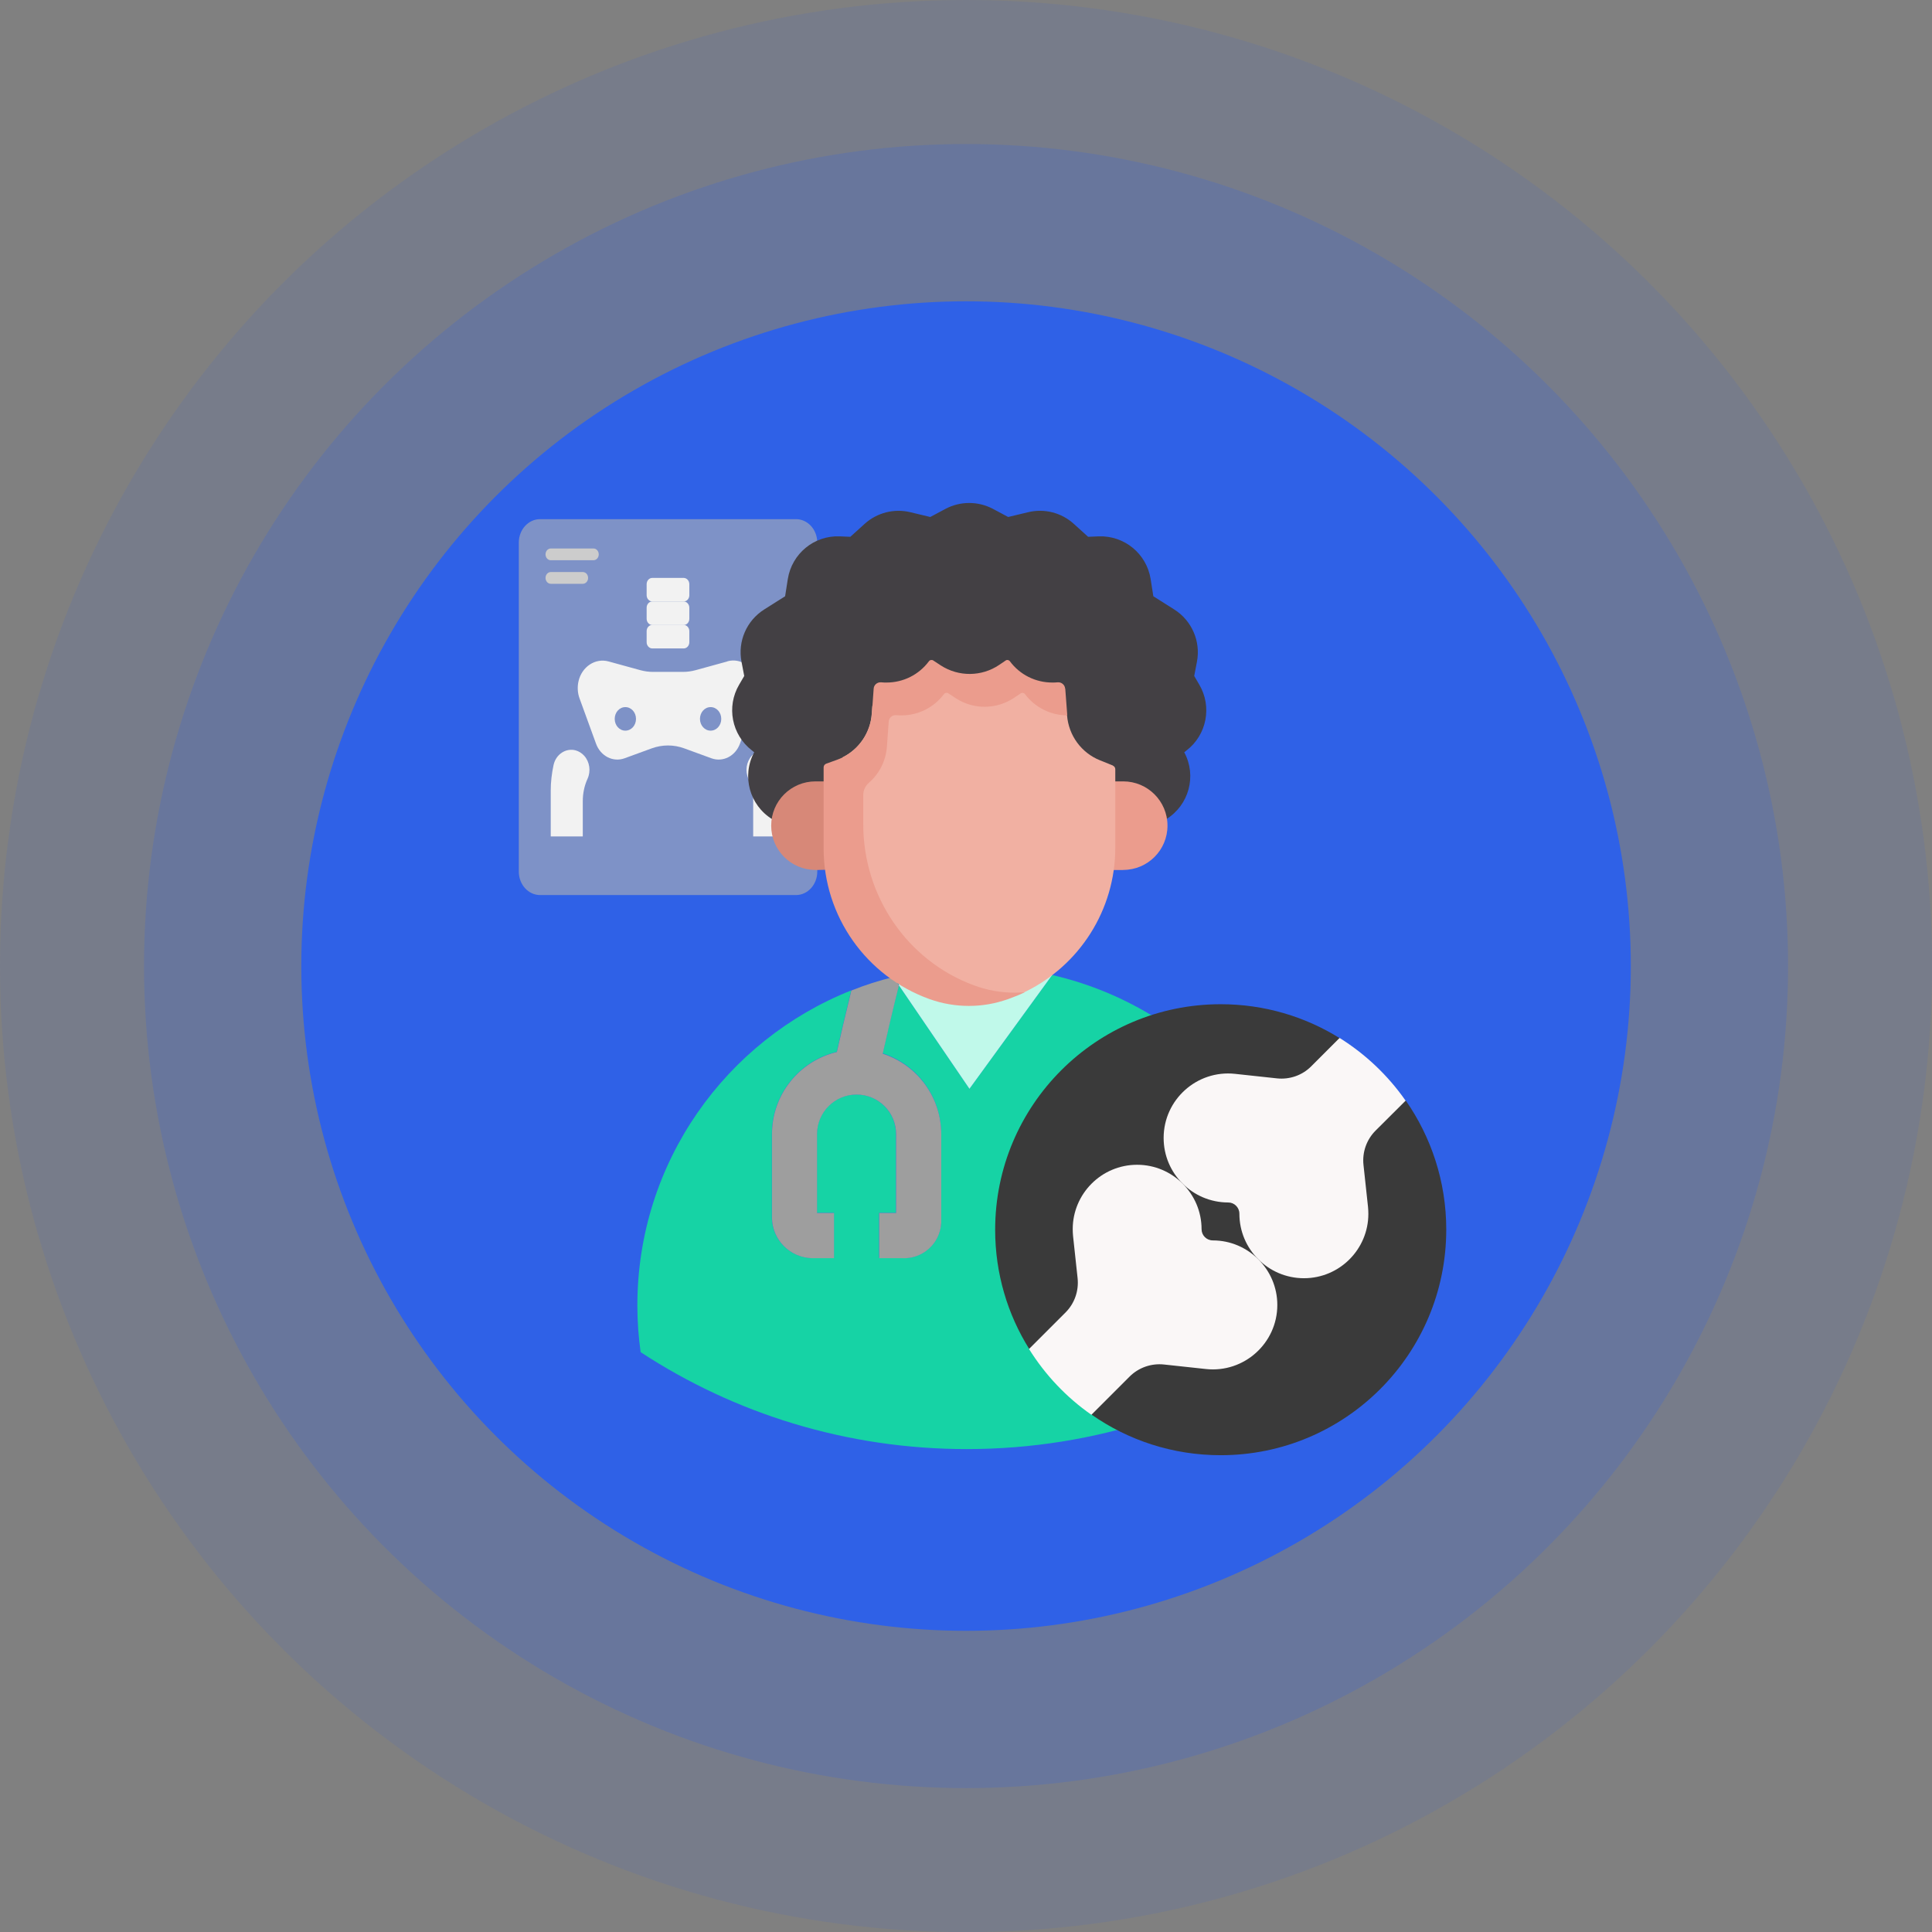
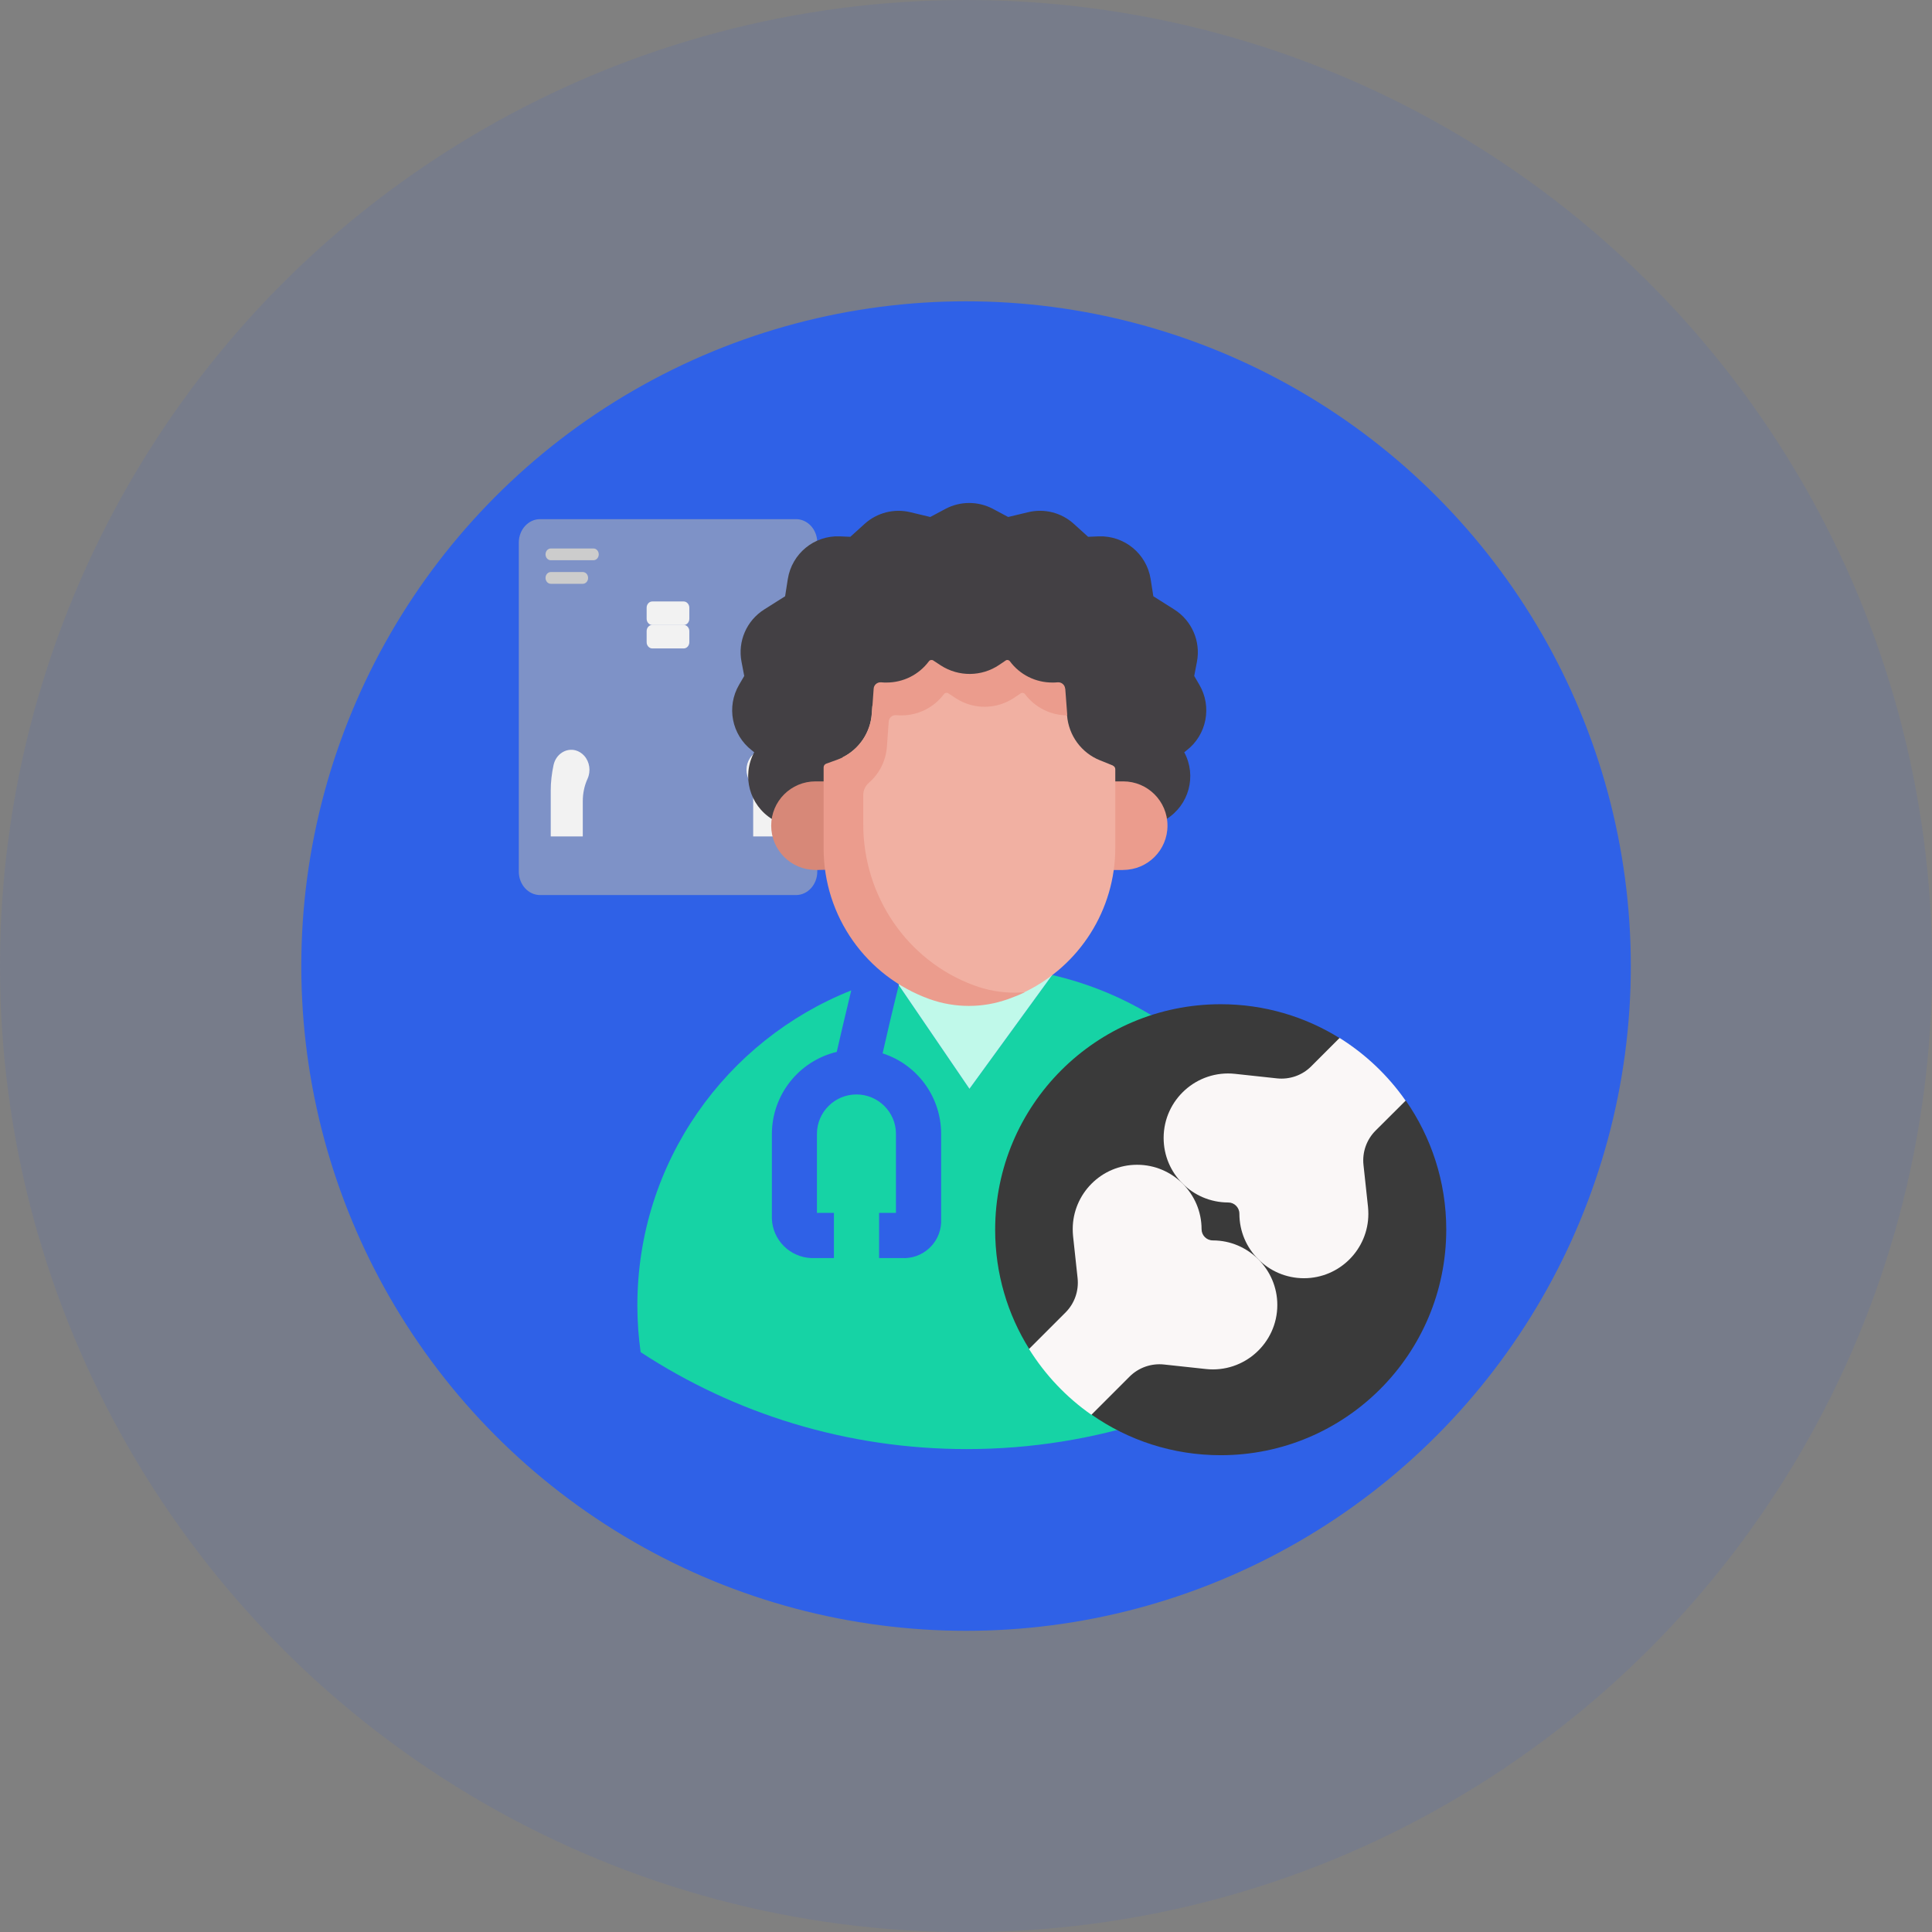
<svg xmlns="http://www.w3.org/2000/svg" id="Capa_1" viewBox="0 0 170.63 170.63">
  <rect x="0" y="0" width="170.63" height="170.63" fill="#808080" stroke="none" />
  <defs>
    <style>.cls-1{opacity:.1;}.cls-1,.cls-2,.cls-3{fill:#2f61e7;}.cls-4{fill:#f2f2f2;}.cls-5{fill:#f1b0a2;}.cls-6{fill:#eb9c8d;}.cls-7{fill:#faf7f7;}.cls-8{fill:#9e9e9e;}.cls-9{fill:#c0f9ea;}.cls-10{fill:#ccc;}.cls-11{fill:#d78878;}.cls-12{fill:#16d3a5;}.cls-13{fill:#434044;}.cls-14{fill:#3a3a3a;}.cls-3{opacity:.2;}.cls-15{fill:#b3b3b3;opacity:.6;}</style>
  </defs>
  <g>
    <circle class="cls-1" cx="85.32" cy="85.32" r="85.32" />
-     <circle class="cls-3" cx="85.32" cy="85.32" r="72.6" />
    <circle class="cls-2" cx="85.32" cy="85.32" r="58.71" />
  </g>
  <g>
    <path class="cls-12" d="m79.62,86.09c-.07.3-.15.6-.23.92l-.49-.74c.24-.06.49-.12.73-.18Z" />
    <path class="cls-12" d="m116.14,115.3c0,.97-.04,1.93-.13,2.87-8.63,6.18-19.2,9.81-30.63,9.81-10.63,0-20.52-3.14-28.8-8.56-.19-1.35-.29-2.72-.29-4.12,0-12.63,7.82-23.43,18.89-27.83-.53,2.17-1.02,4.3-1.28,5.43-3.36.81-5.72,3.8-5.73,7.25v7.48c.07,1.9,1.6,3.41,3.49,3.48h1.99v-3.99h-1.5v-6.98c0-1.92,1.57-3.48,3.49-3.48s3.49,1.56,3.49,3.48v6.98h-1.49v3.99h1.99c1.82.11,3.39-1.28,3.49-3.11,0-.13,0-.25,0-.38v-7.48c0-3.24-2.09-6.12-5.17-7.11.34-1.51.89-3.87,1.43-6.03l6.24,9.15,7.3-10.04c13.3,3.05,23.22,14.95,23.22,29.17Z" />
    <path class="cls-9" d="m92.92,86.12l-7.3,10.04-6.24-9.15c.08-.31.16-.62.23-.92,2.12-.48,4.33-.73,6.6-.73s4.55.26,6.71.75Z" />
-     <path class="cls-8" d="m83.13,100.15v7.48c0,.13,0,.25,0,.38-.1,1.82-1.66,3.22-3.49,3.11h-1.99v-3.99h1.49v-6.98c0-1.92-1.56-3.48-3.49-3.48s-3.48,1.56-3.49,3.48v6.98h1.5v3.99h-1.99c-1.9-.07-3.42-1.59-3.49-3.48v-7.48c0-3.45,2.37-6.44,5.73-7.25.25-1.13.75-3.26,1.28-5.43,1.2-.48,2.44-.88,3.71-1.19l.49.74c-.54,2.16-1.09,4.52-1.43,6.03,3.08,1,5.17,3.87,5.17,7.11Z" />
  </g>
  <g>
    <path class="cls-15" d="m47.7,45.85h22.6c1.04,0,1.88.93,1.88,2.07v29.06c0,1.14-.84,2.07-1.88,2.07h-22.6c-1.04,0-1.88-.93-1.88-2.07v-29.06c0-1.14.84-2.07,1.88-2.07Z" />
    <g>
-       <path class="cls-4" d="m57.61,51.04h2.77c.27,0,.5.25.5.55v.98c0,.3-.22.55-.5.55h-2.77c-.27,0-.5-.25-.5-.55v-.98c0-.3.22-.55.5-.55Z" />
      <path class="cls-4" d="m57.61,53.12h2.77c.27,0,.5.25.5.55v.98c0,.3-.22.55-.5.55h-2.77c-.27,0-.5-.25-.5-.55v-.98c0-.3.22-.55.5-.55Z" />
      <path class="cls-4" d="m57.61,55.19h2.77c.27,0,.5.25.5.55v.98c0,.3-.22.55-.5.55h-2.77c-.27,0-.5-.25-.5-.55v-.98c0-.3.22-.55.5-.55Z" />
-       <path class="cls-4" d="m64.23,58.42l-2.8.77c-.37.1-.74.15-1.12.15h-2.63c-.38,0-.75-.05-1.12-.15l-2.8-.77c-1.18-.33-2.38.46-2.67,1.76-.11.5-.08,1.02.09,1.49l1.46,4.01c.4,1.1,1.5,1.66,2.52,1.29l2.38-.87c.95-.35,1.97-.35,2.91,0l2.38.87c1.02.37,2.12-.19,2.52-1.29l1.46-4.01c.45-1.24-.1-2.66-1.23-3.16-.43-.19-.9-.23-1.35-.1Zm-9,6.11c-.52,0-.94-.46-.94-1.04s.42-1.04.94-1.04.94.46.94,1.04-.42,1.04-.94,1.04Zm7.53,0c-.52,0-.94-.46-.94-1.04s.42-1.04.94-1.04.94.46.94,1.04-.42,1.04-.94,1.04Z" />
      <path class="cls-4" d="m48.64,73.87v-4.04c0-.77.09-1.53.25-2.27.21-.95,1.09-1.52,1.95-1.29.28.08.54.24.75.47.49.54.61,1.36.3,2.04-.28.61-.42,1.29-.42,1.98v3.11h-2.82Z" />
      <path class="cls-4" d="m69.35,73.87v-4.04c0-.77-.09-1.53-.25-2.27-.21-.95-1.09-1.52-1.95-1.29-.28.08-.54.24-.75.47-.49.54-.61,1.36-.3,2.04.28.61.42,1.29.42,1.98v3.11h2.82Z" />
    </g>
    <path class="cls-10" d="m52.41,49.48h-3.76c-.26,0-.47-.23-.47-.52s.21-.52.47-.52h3.76c.26,0,.47.23.47.52s-.21.52-.47.52Z" />
    <path class="cls-10" d="m51.47,51.56h-2.82c-.26,0-.47-.23-.47-.52s.21-.52.47-.52h2.82c.26,0,.47.23.47.52s-.21.52-.47.52Z" />
  </g>
  <g>
    <path class="cls-13" d="m102.69,72.54l.31-.19c2.01-1.24,2.71-3.83,1.59-5.91l.21-.17c1.78-1.37,2.26-3.86,1.12-5.8l-.45-.77.24-1.25c.35-1.8-.45-3.64-2-4.62l-1.85-1.17-.24-1.53c-.36-2.23-2.32-3.84-4.58-3.76l-.94.04-1.26-1.14c-1.1-1-2.61-1.38-4.05-1.03l-1.75.42-1.35-.72c-1.31-.69-2.88-.69-4.18,0l-1.35.72-1.75-.42c-1.44-.35-2.96.04-4.05,1.03l-1.26,1.14-.94-.04c-2.26-.09-4.22,1.53-4.58,3.76l-.24,1.53-1.85,1.17c-1.55.98-2.35,2.81-2,4.62l.24,1.25-.45.77c-1.14,1.94-.66,4.42,1.12,5.8l.21.17c-1.12,2.08-.42,4.67,1.59,5.91l.53.33,14.39,3.68h16.18l3.38-3.81Z" />
    <path class="cls-11" d="m72.02,76.83c-2.16,0-3.91-1.75-3.91-3.91s1.75-3.91,3.91-3.91h7.19v7.64l-7.19.19Z" />
    <path class="cls-6" d="m99.2,76.83c2.16,0,3.91-1.75,3.91-3.91s-1.75-3.91-3.91-3.91h-6.79v7.83h6.79Z" />
    <g>
      <path class="cls-5" d="m98.29,67.61l-1.14-.46c-1.65-.66-2.77-2.2-2.91-3.97l-2.8-2.54-4.02-.85h0s-4.43,0-4.43,0l-4.18,1.55-1.77,1.01-.05.69c-.12,1.66-1.11,3.11-2.57,3.84v3.84c0,.2.81,10.1.81,10.1l4.59,5.38,7.25,2.16,3.4-.73c4.86-2.33,8.03-7.27,8.03-12.75v-6.94c0-.14-.08-.26-.21-.32h0Z" />
      <path class="cls-6" d="m94.07,60.82c-.02-.34-.33-.59-.66-.56-.16.02-.32.02-.48.02-1.47,0-2.86-.69-3.74-1.88-.09-.12-.26-.15-.38-.06l-.56.38c-1.55,1.05-3.58,1.07-5.16.05l-.67-.44c-.12-.08-.29-.05-.38.07-.88,1.19-2.27,1.88-3.74,1.88-.16,0-.32,0-.48-.02-.02,0-.04,0-.06,0-.31,0-.58.24-.6.56l-.16,2.22c-.06.83-.34,1.61-.78,2.27-.13.19-.28.38-.43.55,0,0-.01.02-.02.02-.5.54-1.12.96-1.84,1.22l-.97.35c-.13.05-.22.18-.22.32v7.16c0,5.97,3.74,11.29,9.36,13.31,1.12.4,2.29.6,3.47.6s2.32-.2,3.43-.59l.11-.04c.48-.17.95-.36,1.4-.58-.29.02-.59.04-.88.04-1.23,0-2.45-.21-3.62-.65-5.86-2.16-9.77-7.85-9.77-14.22v-2.59c0-.42.19-.81.51-1.09.91-.79,1.49-1.93,1.58-3.18l.16-2.22c.02-.32.29-.56.6-.56.02,0,.04,0,.06,0,.16.02.32.02.48.02,1.47,0,2.86-.7,3.74-1.88.09-.12.25-.15.38-.07l.67.44c1.57,1.02,3.6,1,5.16-.05l.56-.38c.12-.08.29-.06.38.06.88,1.18,2.28,1.88,3.74,1.88,0,0-.18-2.37-.18-2.37h0Z" />
    </g>
  </g>
  <g>
    <path class="cls-14" d="m124.14,97.21h0s-2.78.84-2.78.84l-3.02-2.37v-3.98c-3.06-1.91-6.67-3.01-10.53-3.01-11,0-19.92,8.92-19.92,19.92,0,3.87,1.1,7.48,3.01,10.53l3.02,1.02,1.95,2.38.54,2.4h0c3.23,2.26,7.16,3.58,11.4,3.58,11,0,19.92-8.92,19.92-19.93,0-4.24-1.33-8.17-3.58-11.4h0Z" />
    <path class="cls-7" d="m124.14,97.21l-2.65,2.64c-.8.8-1.19,1.91-1.07,3.03l.4,3.71c.02.21.03.42.03.62,0,3.1-2.52,5.68-5.69,5.68-1.57,0-3-.64-4.03-1.67s-1.67-2.45-1.67-4.03c0-.27-.11-.52-.29-.7-.18-.18-.42-.29-.7-.29-1.57,0-3-.64-4.03-1.67s-1.67-2.45-1.67-4.03c0-3.38,2.94-6.02,6.3-5.66l3.71.4c1.12.12,2.24-.27,3.03-1.07l2.5-2.5c2.29,1.43,4.27,3.31,5.81,5.51h0Z" />
    <path class="cls-7" d="m111.14,111.23c1.03,1.03,1.67,2.45,1.67,4.02,0,3.38-2.94,6.02-6.3,5.66l-3.71-.4c-1.12-.12-2.24.27-3.04,1.07l-3.37,3.37c-2.21-1.54-4.08-3.52-5.51-5.81l3.22-3.22c.8-.8,1.19-1.91,1.07-3.04l-.4-3.71c-.02-.21-.03-.41-.03-.62,0-3.1,2.52-5.68,5.69-5.68,1.57,0,2.99.64,4.02,1.67s1.67,2.45,1.67,4.02c0,.27.11.52.29.7s.43.29.7.29c1.57,0,2.99.64,4.02,1.67Z" />
  </g>
</svg>